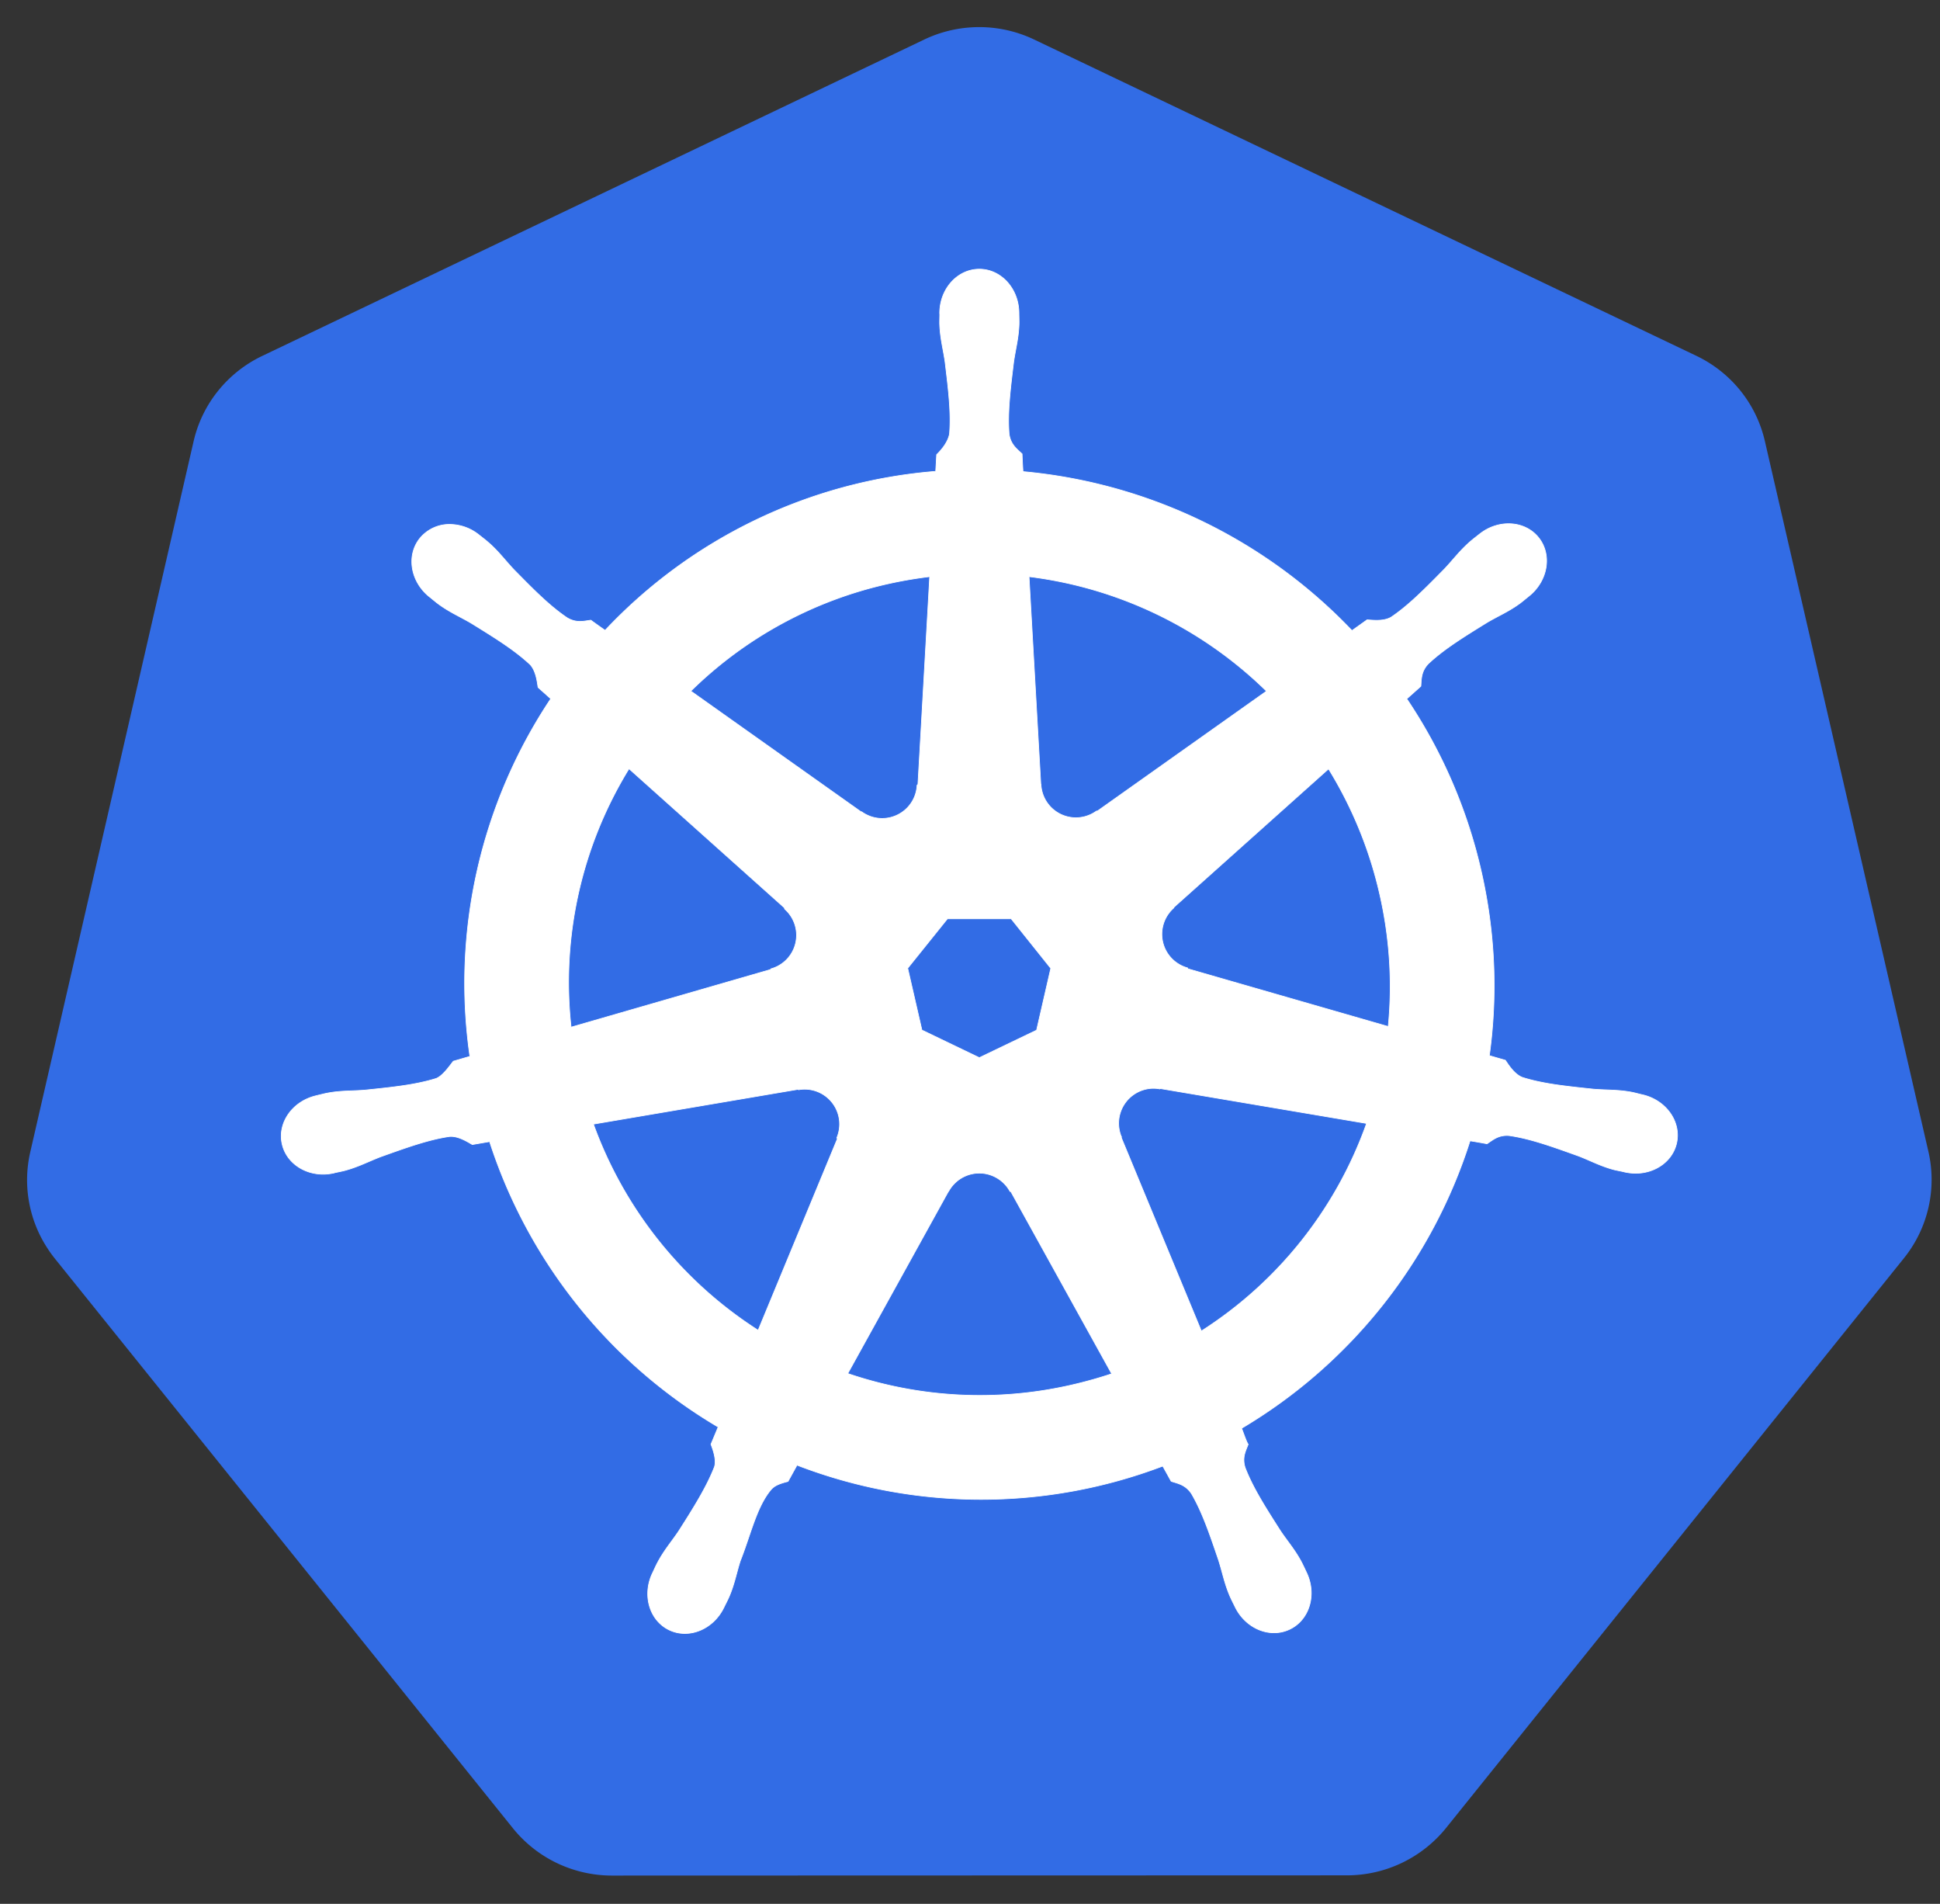
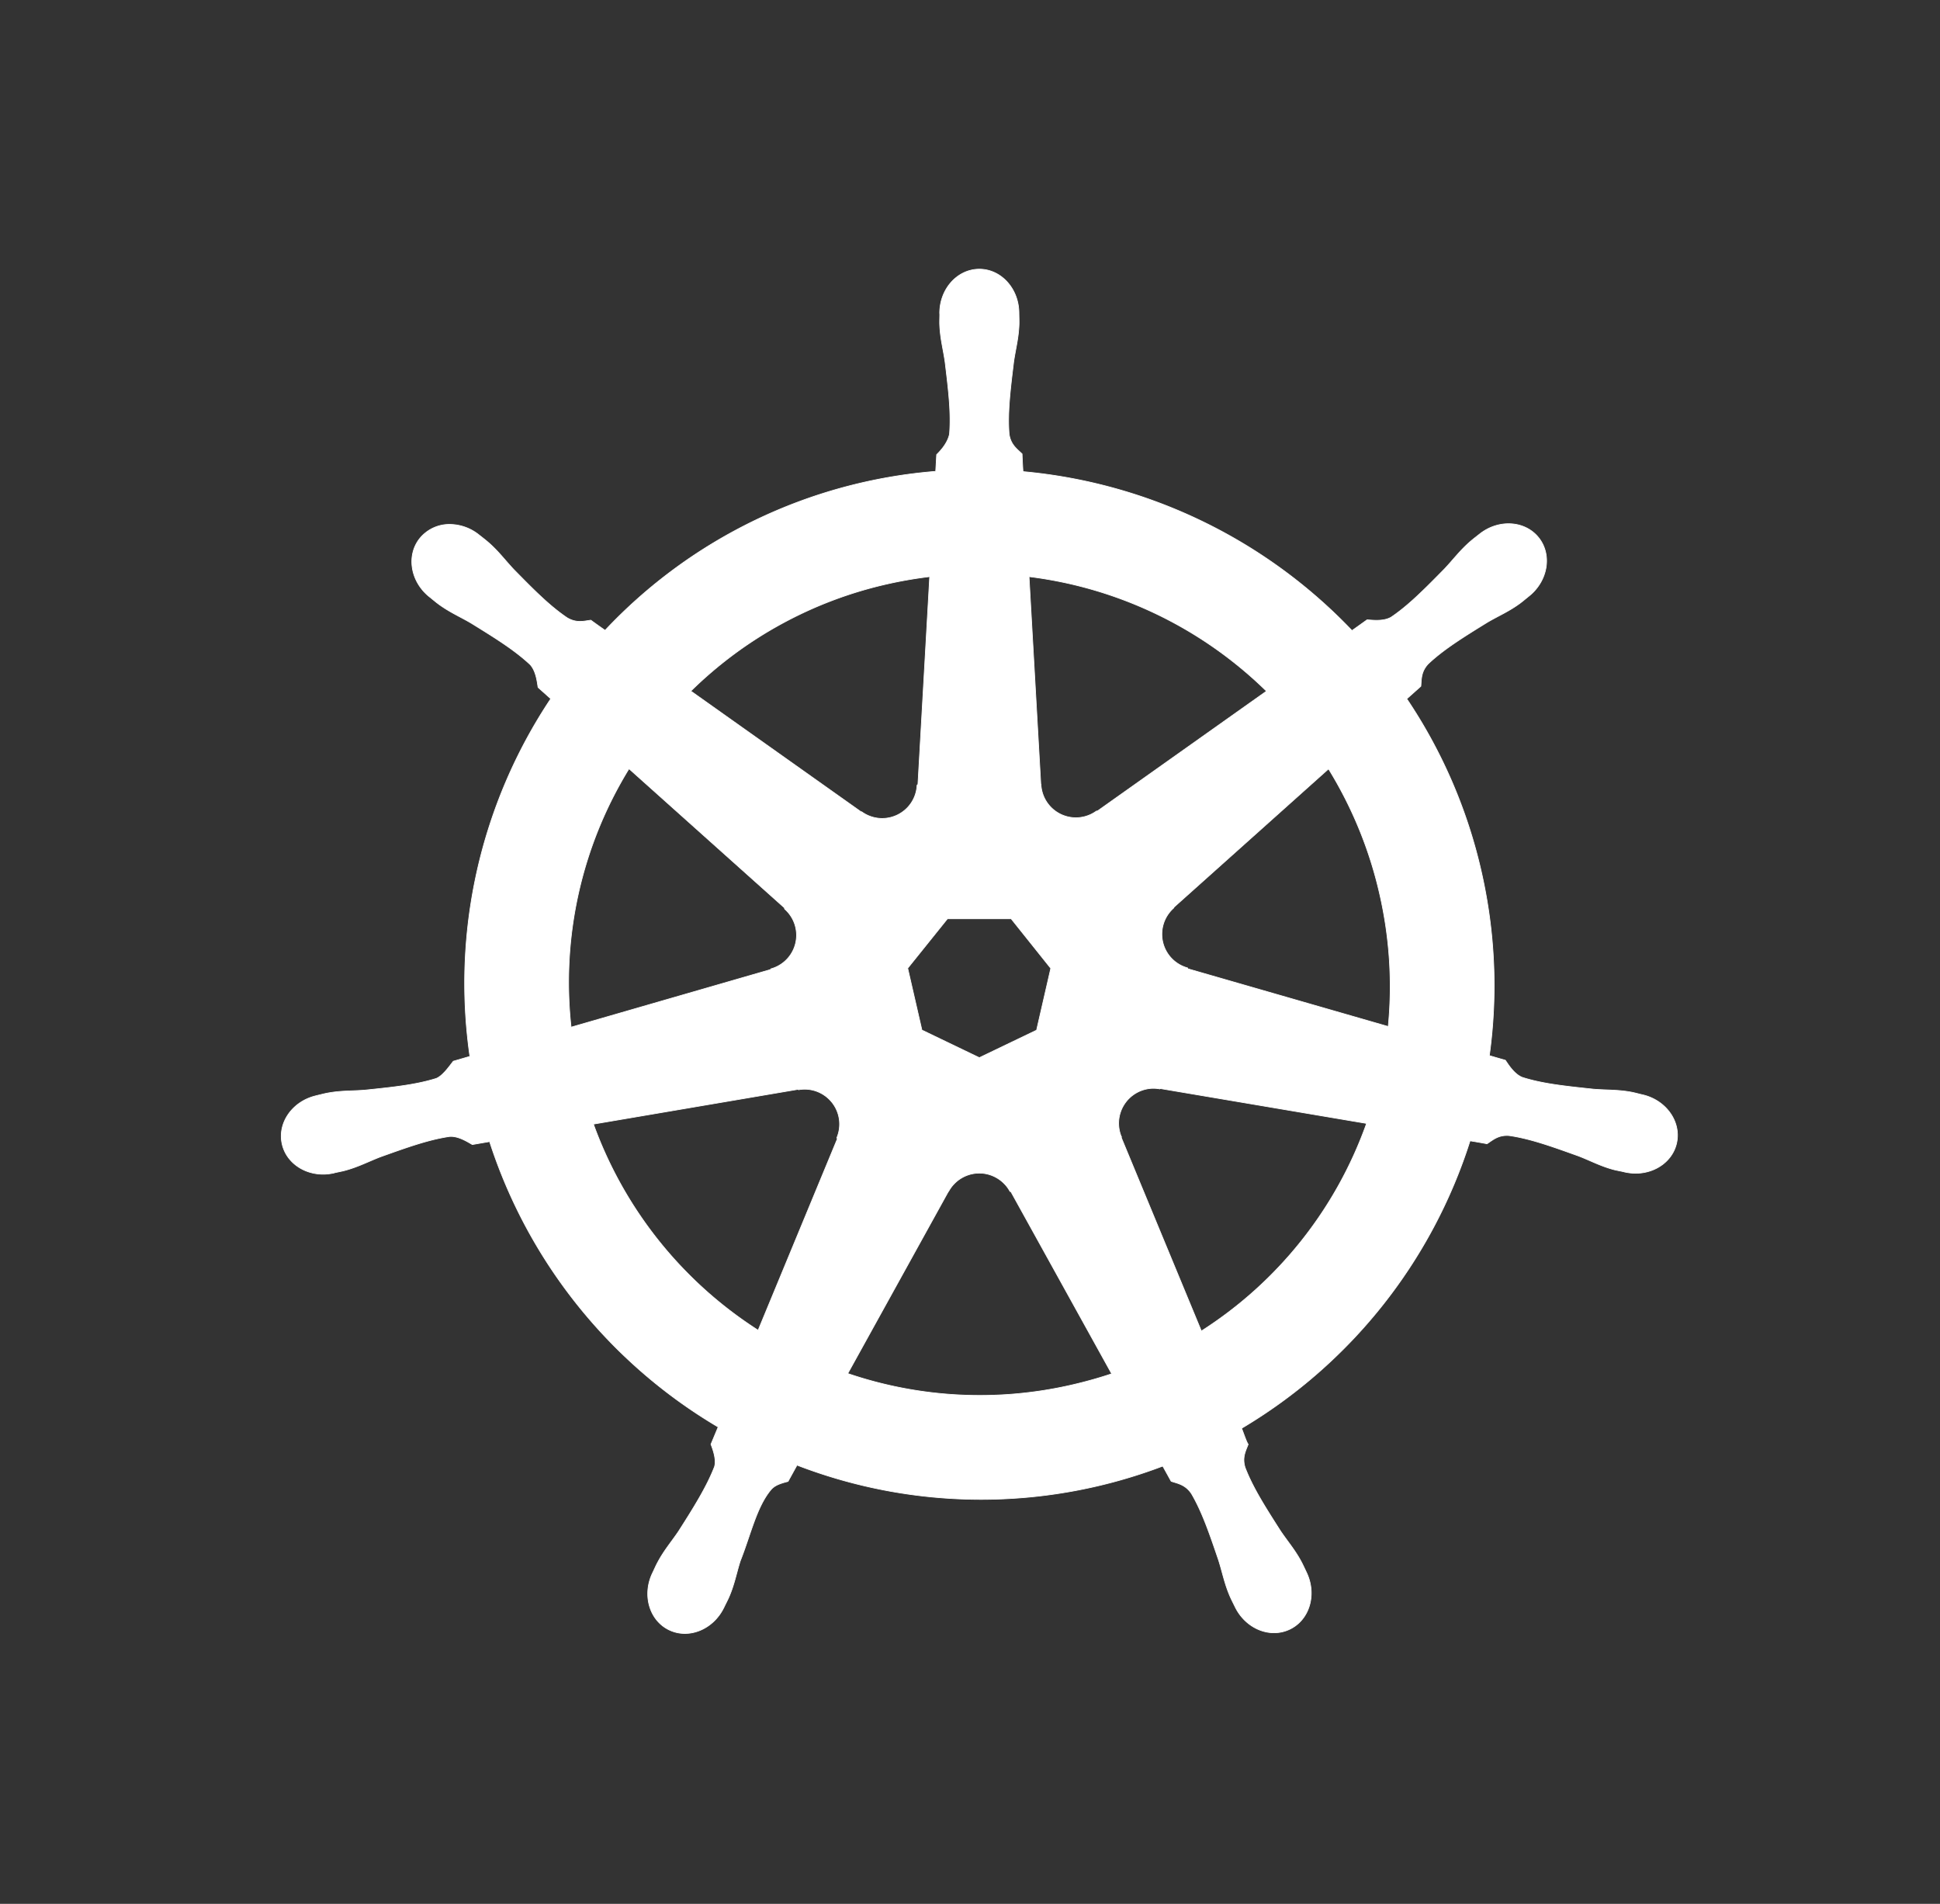
<svg xmlns="http://www.w3.org/2000/svg" viewBox="0 0 53 52" fill="none">
  <rect x="0" y="0" width="53" height="52" fill="#333333" stroke="none" />
-   <path d="M26.576.745c-.46.023-.911.137-1.326.335L7.161 9.723c-.468.224-.88.55-1.203.952a3.419 3.419 0 0 0-.668 1.375L.827 31.465a3.403 3.403 0 0 0 .47 2.63c.06.094.126.185.196.273l12.52 15.567c.325.403.736.728 1.204.952.469.223.981.34 1.501.34l20.078-.006a3.482 3.482 0 0 0 2.705-1.288l12.515-15.57a3.42 3.42 0 0 0 .669-2.903l-4.47-19.414a3.42 3.42 0 0 0-.668-1.376 3.454 3.454 0 0 0-1.203-.951L28.253 1.08a3.483 3.483 0 0 0-1.677-.335Z" fill="#326CE5" />
-   <path d="M26.755 7.352c-.598 0-1.083.538-1.083 1.203l.002.03c0 .09-.005.199-.002.277.014.384.098.677.148 1.03.091.755.168 1.382.12 1.964-.045.22-.207.42-.351.56l-.026.458a13.928 13.928 0 0 0-9.032 4.342c-.119-.081-.328-.232-.39-.277-.194.026-.389.085-.643-.063-.485-.326-.926-.776-1.46-1.319-.245-.259-.422-.506-.713-.756-.066-.057-.166-.134-.24-.192a1.287 1.287 0 0 0-.755-.285 1.043 1.043 0 0 0-.862.382c-.373.468-.254 1.182.266 1.596.005.005.01.008.016.012.071.058.159.132.224.18.309.228.59.345.898.526.647.4 1.184.731 1.61 1.13.166.178.195.49.218.625l.347.31a14.01 14.01 0 0 0-2.21 9.768l-.453.132c-.12.154-.289.397-.465.47-.557.175-1.184.24-1.941.318-.356.03-.662.012-1.039.084-.083.015-.198.046-.29.067l-.008.002-.017.005c-.638.154-1.048.74-.916 1.318.132.578.756.93 1.398.792.004-.002.011-.002.016-.003.007-.001.013-.005.02-.007.09-.02.202-.041.28-.062.37-.1.64-.245.972-.373.717-.256 1.31-.471 1.888-.555.241-.019.496.15.622.22l.472-.081a14.09 14.09 0 0 0 6.244 7.796l-.197.472c.071.184.15.431.097.612-.21.545-.57 1.12-.98 1.762-.199.296-.402.526-.58.865-.044.081-.098.206-.14.291-.278.596-.074 1.282.46 1.539.538.259 1.206-.014 1.495-.61 0-.002.002-.002.003-.003v-.002c.04-.085.099-.196.134-.276.153-.351.204-.652.312-.992.286-.72.444-1.475.838-1.945.108-.13.284-.179.467-.227l.245-.445a13.989 13.989 0 0 0 9.992.026c.069.122.197.357.231.416.185.06.388.092.553.336.295.504.497 1.1.742 1.82.108.34.162.641.315.993.035.08.093.193.134.277.289.599.958.873 1.497.613.535-.257.739-.943.46-1.538-.04-.086-.098-.21-.14-.291-.18-.34-.383-.567-.581-.863-.41-.642-.75-1.174-.96-1.72-.088-.28.014-.455.083-.638-.041-.047-.129-.312-.18-.437a14.09 14.09 0 0 0 6.241-7.852c.14.022.384.065.463.081.163-.107.312-.247.606-.224.578.083 1.171.298 1.888.555.333.127.6.276.971.375.079.02.19.04.28.06l.021.007.016.002c.642.138 1.266-.213 1.398-.791.131-.578-.278-1.165-.917-1.319-.092-.02-.224-.057-.314-.074-.377-.071-.684-.053-1.039-.083-.757-.08-1.384-.144-1.94-.32-.228-.087-.39-.358-.468-.469l-.438-.127c.227-1.64.166-3.347-.226-5.055a14.015 14.015 0 0 0-2.03-4.69c.113-.101.325-.289.385-.344.017-.194.002-.398.203-.613.426-.4.963-.731 1.61-1.131.308-.181.592-.298.9-.525.07-.052.166-.134.239-.192.52-.415.639-1.13.266-1.597-.373-.467-1.095-.511-1.615-.097-.074.059-.174.135-.24.192-.291.25-.47.497-.715.757-.534.542-.976.994-1.46 1.32-.21.123-.518.08-.657.072l-.412.294a14.189 14.189 0 0 0-8.988-4.342c-.01-.145-.022-.405-.025-.484-.14-.135-.311-.25-.354-.541-.047-.582.032-1.209.123-1.964.05-.353.134-.646.148-1.03.003-.087-.002-.213-.003-.307 0-.665-.484-1.203-1.082-1.203Zm-1.356 8.397-.322 5.68-.023.012a.954.954 0 0 1-1.515.73l-.01.005-4.656-3.301a11.153 11.153 0 0 1 5.372-2.927c.385-.087.77-.152 1.154-.199Zm2.714 0a11.248 11.248 0 0 1 6.487 3.128l-4.627 3.28-.017-.006a.955.955 0 0 1-1.517-.729l-.005-.002-.321-5.67Zm-10.929 5.247 4.252 3.804-.004.023a.953.953 0 0 1-.375 1.64l-.005.018-5.45 1.574a11.151 11.151 0 0 1 1.582-7.059ZM36.295 21a11.289 11.289 0 0 1 1.395 3.407c.282 1.225.352 2.448.236 3.63l-5.478-1.578-.005-.023a.955.955 0 0 1-.374-1.64l-.003-.012L36.296 21Zm-10.412 4.094h1.742l1.082 1.354-.388 1.689-1.564.751-1.569-.754-.388-1.689 1.085-1.35Zm5.584 4.632a.956.956 0 0 1 .22.016l.01-.011 5.637.953a11.165 11.165 0 0 1-4.513 5.67l-2.189-5.286.007-.01a.956.956 0 0 1 .828-1.332Zm-9.469.023a.955.955 0 0 1 .863 1.33l.017.021-2.166 5.233a11.21 11.21 0 0 1-4.5-5.63l5.59-.95.009.012a.964.964 0 0 1 .187-.016Zm4.722 2.293a.945.945 0 0 1 .447.094c.189.092.335.235.427.408h.021l2.756 4.978c-.358.12-.726.222-1.101.308a11.196 11.196 0 0 1-6.11-.315l2.748-4.97h.005a.956.956 0 0 1 .807-.503Z" fill="#fff" stroke="#fff" stroke-width="0.019" />
+   <path d="M26.755 7.352c-.598 0-1.083.538-1.083 1.203l.002.03c0 .09-.005.199-.002.277.014.384.098.677.148 1.03.091.755.168 1.382.12 1.964-.045.22-.207.42-.351.56l-.026.458a13.928 13.928 0 0 0-9.032 4.342c-.119-.081-.328-.232-.39-.277-.194.026-.389.085-.643-.063-.485-.326-.926-.776-1.46-1.319-.245-.259-.422-.506-.713-.756-.066-.057-.166-.134-.24-.192a1.287 1.287 0 0 0-.755-.285 1.043 1.043 0 0 0-.862.382c-.373.468-.254 1.182.266 1.596.005.005.01.008.016.012.071.058.159.132.224.18.309.228.59.345.898.526.647.4 1.184.731 1.61 1.13.166.178.195.49.218.625l.347.31a14.01 14.01 0 0 0-2.21 9.768l-.453.132c-.12.154-.289.397-.465.47-.557.175-1.184.24-1.941.318-.356.03-.662.012-1.039.084-.083.015-.198.046-.29.067l-.008.002-.017.005c-.638.154-1.048.74-.916 1.318.132.578.756.93 1.398.792.004-.002.011-.002.016-.003.007-.001.013-.005.02-.007.09-.02.202-.041.28-.062.37-.1.64-.245.972-.373.717-.256 1.31-.471 1.888-.555.241-.019.496.15.622.22l.472-.081a14.09 14.09 0 0 0 6.244 7.796l-.197.472c.071.184.15.431.097.612-.21.545-.57 1.12-.98 1.762-.199.296-.402.526-.58.865-.044.081-.098.206-.14.291-.278.596-.074 1.282.46 1.539.538.259 1.206-.014 1.495-.61 0-.002.002-.002.003-.003v-.002c.04-.085.099-.196.134-.276.153-.351.204-.652.312-.992.286-.72.444-1.475.838-1.945.108-.13.284-.179.467-.227l.245-.445a13.989 13.989 0 0 0 9.992.026c.069.122.197.357.231.416.185.06.388.092.553.336.295.504.497 1.1.742 1.82.108.34.162.641.315.993.035.08.093.193.134.277.289.599.958.873 1.497.613.535-.257.739-.943.46-1.538-.04-.086-.098-.21-.14-.291-.18-.34-.383-.567-.581-.863-.41-.642-.75-1.174-.96-1.72-.088-.28.014-.455.083-.638-.041-.047-.129-.312-.18-.437a14.09 14.09 0 0 0 6.241-7.852c.14.022.384.065.463.081.163-.107.312-.247.606-.224.578.083 1.171.298 1.888.555.333.127.6.276.971.375.079.02.19.04.28.06l.021.007.016.002c.642.138 1.266-.213 1.398-.791.131-.578-.278-1.165-.917-1.319-.092-.02-.224-.057-.314-.074-.377-.071-.684-.053-1.039-.083-.757-.08-1.384-.144-1.94-.32-.228-.087-.39-.358-.468-.469l-.438-.127c.227-1.64.166-3.347-.226-5.055a14.015 14.015 0 0 0-2.03-4.69c.113-.101.325-.289.385-.344.017-.194.002-.398.203-.613.426-.4.963-.731 1.61-1.131.308-.181.592-.298.9-.525.07-.052.166-.134.239-.192.52-.415.639-1.13.266-1.597-.373-.467-1.095-.511-1.615-.097-.074.059-.174.135-.24.192-.291.25-.47.497-.715.757-.534.542-.976.994-1.46 1.32-.21.123-.518.08-.657.072l-.412.294a14.189 14.189 0 0 0-8.988-4.342c-.01-.145-.022-.405-.025-.484-.14-.135-.311-.25-.354-.541-.047-.582.032-1.209.123-1.964.05-.353.134-.646.148-1.03.003-.087-.002-.213-.003-.307 0-.665-.484-1.203-1.082-1.203Zm-1.356 8.397-.322 5.68-.023.012a.954.954 0 0 1-1.515.73l-.01.005-4.656-3.301a11.153 11.153 0 0 1 5.372-2.927c.385-.087.77-.152 1.154-.199Zm2.714 0a11.248 11.248 0 0 1 6.487 3.128l-4.627 3.28-.017-.006a.955.955 0 0 1-1.517-.729l-.005-.002-.321-5.67Zm-10.929 5.247 4.252 3.804-.004.023a.953.953 0 0 1-.375 1.64l-.005.018-5.45 1.574a11.151 11.151 0 0 1 1.582-7.059ZM36.295 21a11.289 11.289 0 0 1 1.395 3.407c.282 1.225.352 2.448.236 3.63l-5.478-1.578-.005-.023a.955.955 0 0 1-.374-1.64l-.003-.012L36.296 21Zm-10.412 4.094h1.742l1.082 1.354-.388 1.689-1.564.751-1.569-.754-.388-1.689 1.085-1.35Zm5.584 4.632a.956.956 0 0 1 .22.016l.01-.011 5.637.953a11.165 11.165 0 0 1-4.513 5.67l-2.189-5.286.007-.01a.956.956 0 0 1 .828-1.332Zm-9.469.023a.955.955 0 0 1 .863 1.33l.017.021-2.166 5.233a11.21 11.21 0 0 1-4.5-5.63l5.59-.95.009.012a.964.964 0 0 1 .187-.016m4.722 2.293a.945.945 0 0 1 .447.094c.189.092.335.235.427.408h.021l2.756 4.978c-.358.12-.726.222-1.101.308a11.196 11.196 0 0 1-6.11-.315l2.748-4.97h.005a.956.956 0 0 1 .807-.503Z" fill="#fff" stroke="#fff" stroke-width="0.019" />
</svg>